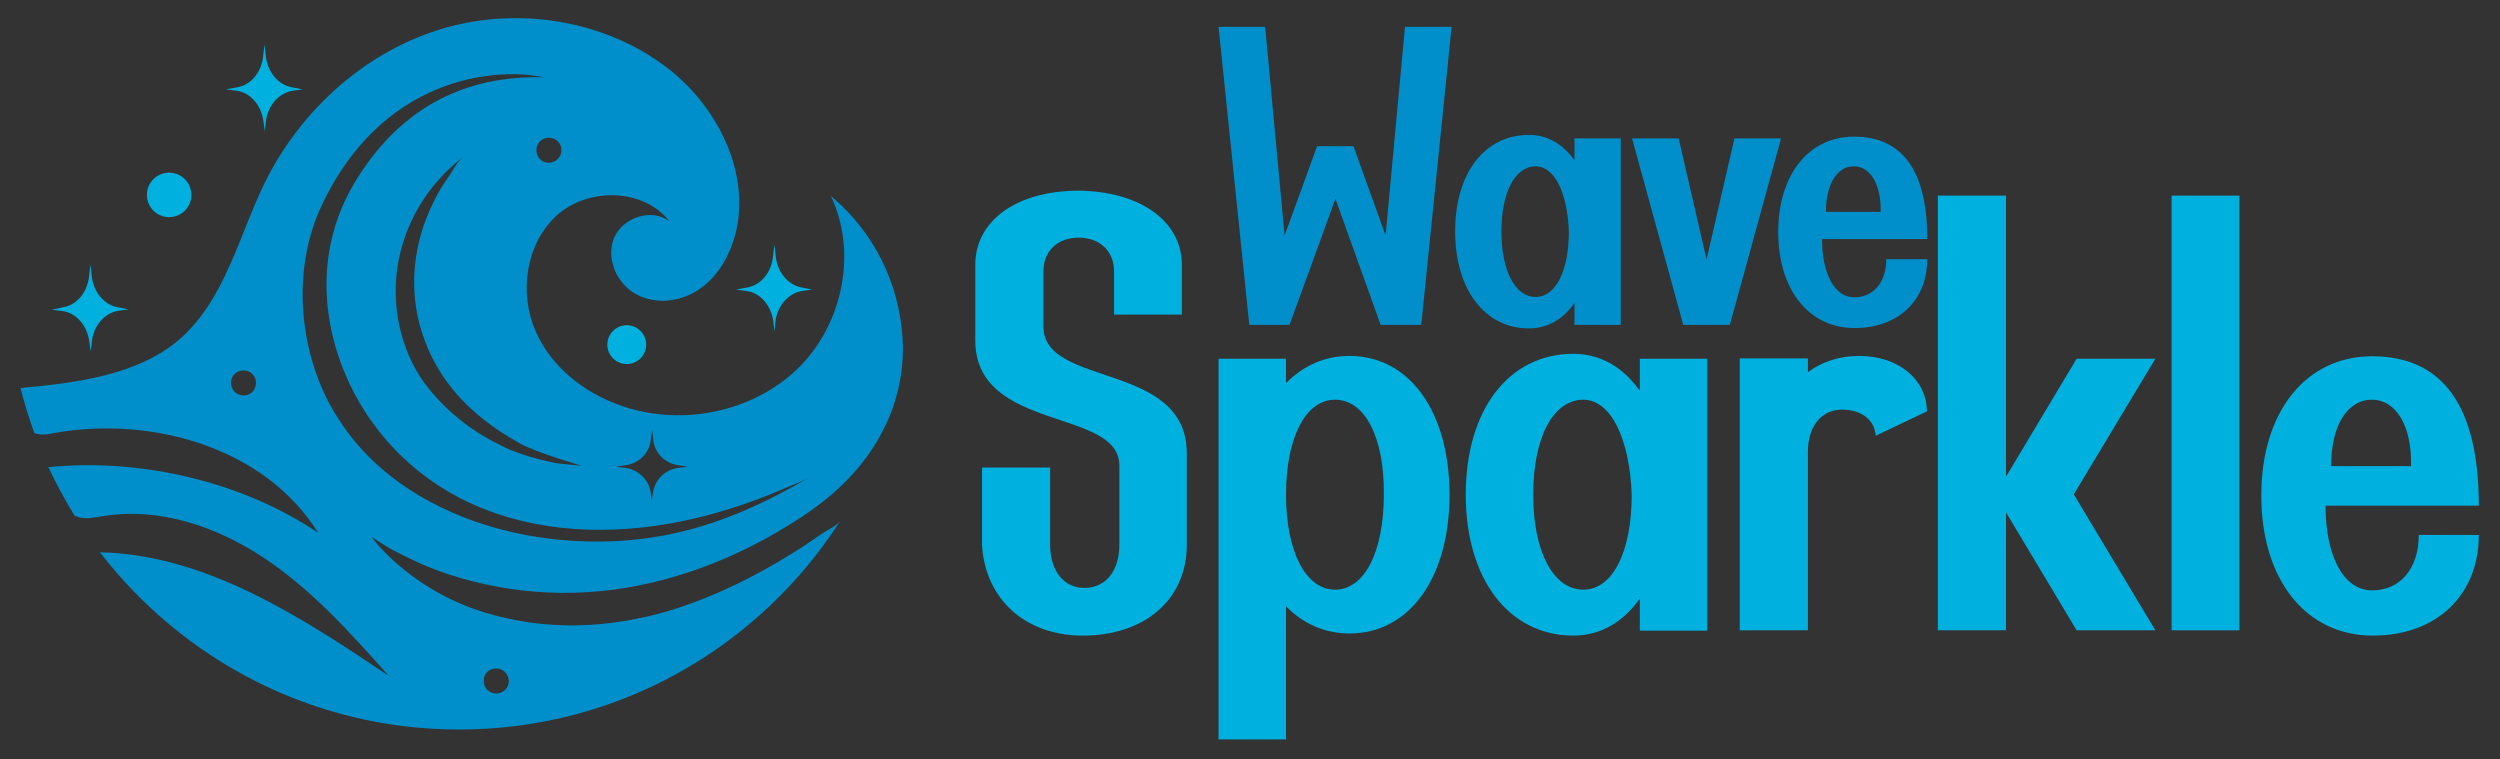
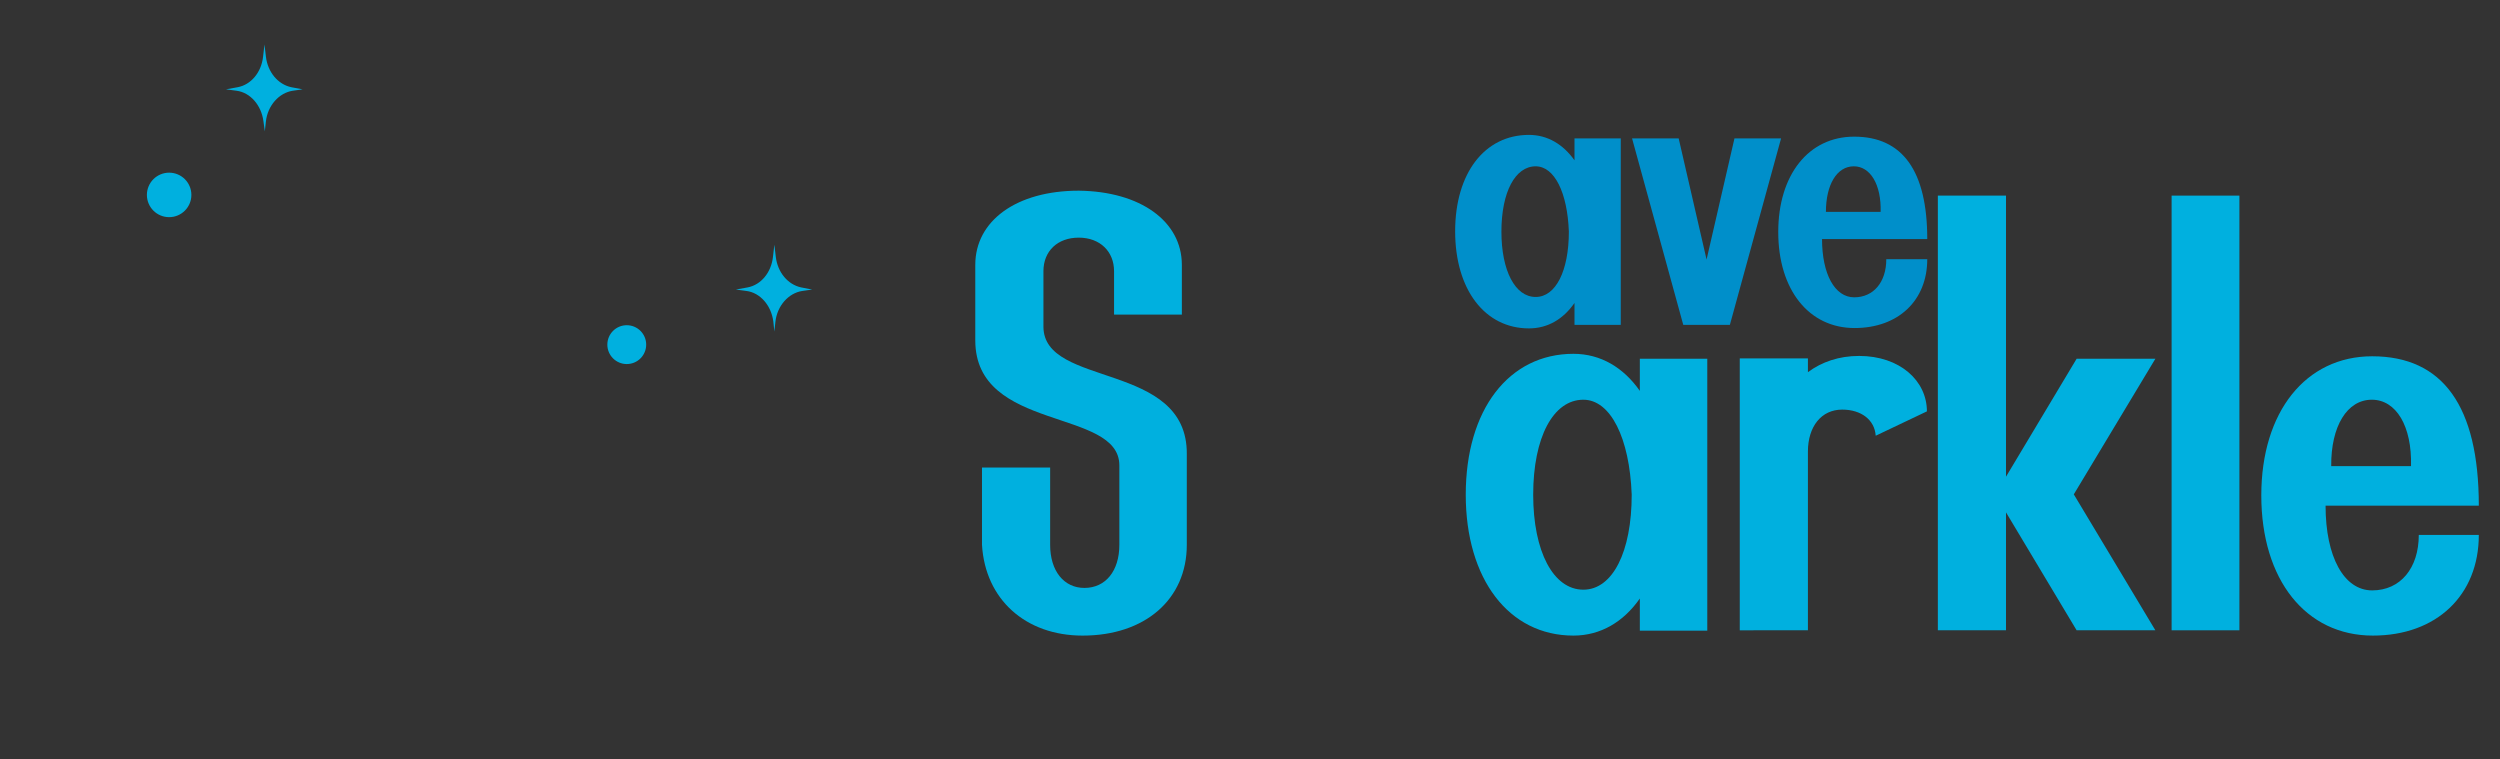
<svg xmlns="http://www.w3.org/2000/svg" version="1.1" id="Layer_1" x="0px" y="0px" viewBox="0 0 708 215" style="enable-background:new 0 0 708 215;" xml:space="preserve">
  <rect x="0" y="0" width="708" height="215" fill="#333333" stroke="none" />
  <style type="text/css">
	.st0{fill:#008FCA;}
	.st1{fill:#00B0DF;}
	.st2{fill:#E0F1F6;}
</style>
  <g>
    <g>
-       <path class="st0" d="M397.9,7.6l-5.5,59.1l-9.1-25.3H373l-9.2,25.3l-5.5-59.1h-13.2l8.7,84.4h11.4l13-35.7L391,92h11.5l8.6-84.4    H397.9z" />
      <path class="st0" d="M445.9,39.2v6.2c-3.2-4.5-7.6-7.2-12.9-7.2c-12.6,0-20.9,10.9-20.9,27.3C412.1,82,420.5,93,433,93    c5.3,0,9.7-2.6,12.9-7.2V92H459V39.2H445.9z M434.9,84.1c-5.8,0-9.7-7.4-9.7-18.5c0-11.2,3.9-18.5,9.7-18.5c5.3,0,9,7.4,9.4,18.5    C444.3,76.7,440.6,84.1,434.9,84.1z" />
      <path class="st0" d="M491.2,39.2l-7.9,34.3l-7.9-34.3h-13.2L476.7,92h13.2l14.5-52.8H491.2z" />
      <path class="st0" d="M525.1,84.2c-5.5,0-9.1-6.6-9.1-16.5h29.8c0-19.3-7-29-20.7-29c-12.9,0-21.5,10.8-21.5,27    c0,16.4,8.7,27.2,21.6,27.2c12.4,0,20.6-7.8,20.6-19.5h-11.6C534.2,79.9,530.6,84.2,525.1,84.2z M525,47.1c4.7,0,7.8,5.2,7.6,12.9    h-15.5C517.1,52.3,520.2,47.1,525,47.1z" />
      <path class="st1" d="M295.5,92.5V76.8c0-5.7,4-9.5,10-9.5s10,3.9,10,9.5v12.3h19.2V75c0-12.3-11.7-20.8-29.2-21    c-17.6,0-29.3,8.5-29.3,21v21.4c0,26,40.8,19.1,40.8,35.4v22.5c0,7.4-3.9,12.2-9.9,12.2c-5.8,0-9.7-4.8-9.7-12.2v-21.9h-19.3v21.9    c0.9,15.4,12.3,25.7,28.5,25.7c17.7,0,29.5-10.3,29.5-25.7v-25.7C336.3,102.2,295.5,109.9,295.5,92.5z" />
-       <path class="st1" d="M382.2,100.8c-7.1,0-13.2,2.8-18,7.7v-6.9h-19.1v107.8h19.1v-37.7c4.8,4.9,10.9,7.7,18,7.7    c16.9,0,28.3-15.7,28.3-39.3C410.5,116.5,399.1,100.8,382.2,100.8z M378.1,167c-8.3,0-13.9-10.8-13.9-26.9s5.5-26.9,13.9-26.9    c8.5,0,14,10.8,13.8,26.9C391.9,156.3,386.4,167,378.1,167z" />
      <path class="st1" d="M464.4,101.6v9.1c-4.6-6.6-11.1-10.5-18.8-10.5c-18.3,0-30.5,15.8-30.5,39.9c0,23.9,12.2,39.9,30.5,39.9    c7.7,0,14.2-3.9,18.8-10.5v9.1h19.1v-77H464.4z M448.4,167c-8.5,0-14.2-10.8-14.2-26.9c0-16.3,5.7-26.9,14.2-26.9    c7.7,0,13.1,10.8,13.7,26.9C462.1,156.3,456.7,167,448.4,167z" />
      <path class="st1" d="M526.5,100.8c-5.7,0-10.6,1.7-14.5,4.6v-3.9h-19.3v77H512v-50.6c0-7.1,3.8-11.9,9.7-11.9    c5.4,0,9.2,2.9,9.5,7.4l14.5-6.9C545.7,107.8,538,100.8,526.5,100.8z" />
      <path class="st1" d="M610.4,101.6h-22.3l-20,33.4V55.4h-19.3v123.1h19.3v-33.4l20,33.4h22.3l-23.1-38.5L610.4,101.6z" />
      <path class="st1" d="M615,55.4v123.1h19.2V55.4H615z" />
      <path class="st1" d="M671.8,167.2c-8,0-13.2-9.5-13.2-24H702c0-28.2-10.2-42.3-30.2-42.3c-18.8,0-31.4,15.7-31.4,39.4    c0,23.9,12.6,39.7,31.6,39.7c18,0,30-11.4,30-28.5h-17C685,160.9,679.8,167.2,671.8,167.2z M671.7,113.2c6.9,0,11.4,7.5,11.1,18.8    h-22.6C660.1,120.7,664.7,113.2,671.7,113.2z" />
    </g>
    <g>
-       <path class="st0" d="M117.8,159c4.2,2,8.5,3.5,13,4.8c9.1,2.6,18.6,4,28.1,4.1c19.8,0.2,39.3-5.4,56.7-14.7c1-0.5,1.9-1,2.9-1.6    c5.8-3.3,11.5-6.9,16.6-11.2c12.8-10.7,20.9-25.7,20.6-42.6c-0.4-15.1-6.7-29.5-17.7-39.9c-0.9-0.8-1.8-1.6-2.7-2.4    c7.5,15.7,3.5,35.8-8.7,48.2c-12.2,12.4-31.5,16.8-48.2,12c-11.4-3.3-22-11-26.7-21.9c-4.8-10.9-2.8-24.9,6.1-32.9    c8.9-7.9,24.5-7.6,31.8,1.8c-5-3.9-13.3-1.1-15.7,4.7c-2.4,5.8,0.8,13.1,6.4,16c5.6,3,12.8,2,17.9-1.6c5.2-3.6,8.5-9.5,10.1-15.6    c4.2-16.7-4.5-34.7-17.7-45.7C172.9,6,147.7,1.6,125.7,8c-22,6.4-40.4,23-50.6,43.5c-7.4,15.1-11.2,32.7-23.6,44    c-11.8,10.7-29.6,12.9-45.7,14.4c1.1,4.3,2.4,8.5,3.9,12.7c1.8,0.8,3.9,0.4,5.8,0c27.8-4.9,59.7,4.3,74.6,28.3    c-21.6-14.6-50.4-21.2-76.4-18.6c2.2,4.7,4.7,9.3,7.4,13.7c0,0,0,0,0,0c0.1,0.1,0.3,0.2,0.4,0.2c2.3,1,5,0.4,7.5,0    c16-2.7,32.4,2.9,45.9,11.9s24.4,21.2,35.2,33.3c-25-16.8-51.8-34.3-81.8-35c23.5,30.5,60.3,50.2,101.7,50.2    c45.3,0,85.1-23.5,107.9-59c-1,1.4-4,2.7-5.2,3.6c-1.9,1.3-3.8,2.6-5.8,3.9c-3.9,2.5-7.9,4.9-12,7.1c-8.1,4.4-16.6,8.1-25.5,10.8    c-15.3,4.5-31.6,5.6-47.1,1.8c-24.4-5.5-36.8-22.2-37.1-22.8c0.2,0.2,4.3,2.8,5.9,3.7C113.4,156.9,115.6,158,117.8,159z M69,112    c-2,0-3.6-1.6-3.6-3.6c0-2,1.6-3.5,3.6-3.5c2,0,3.5,1.6,3.5,3.5C72.5,110.4,71,112,69,112z M140.5,189.3c2,0,3.6,1.6,3.6,3.6    c0,2-1.6,3.5-3.6,3.5c-2,0-3.5-1.6-3.5-3.5C136.9,190.8,138.5,189.3,140.5,189.3z M177.5,131.7c3.6-0.6,6.3-3.4,6.8-7l0.4-2.9    l0.3,2.8c0.4,3.6,3.2,6.5,6.8,7.1l3,0.5l-2.7,0.3c-3.8,0.5-6.7,3.4-7.2,7.2l-0.3,2.2l-0.3-2.3c-0.5-3.7-3.5-6.6-7.2-7.1l-2.8-0.3    L177.5,131.7z M164.7,131.9c0,0-3.4-0.3-5-0.5c-1.7-0.1-3.1-0.4-4.8-0.8c-3.3-0.7-6.5-1.7-9.6-2.9c-1.6-0.6-3.2-1.4-4.7-2.2    c-7.4-3.7-14.1-9.1-19.3-15.6c-7.3-9.1-10.3-21.5-8.9-33c1-8.3,4.3-16.3,9.3-22.9c2.7-3.6,5.9-6.8,9.4-9.5c-1.7,1.4-2.8,3.7-4,5.5    c-1.7,2.3-3.2,4.8-4.4,7.4c-5.7,11.4-7.1,24.6-3.2,36.8c1,3,2.2,6,3.8,8.8c5.6,10.1,14.1,17.1,24,22.6    C151.7,128.1,164.7,131.9,164.7,131.9z M159,42.5c0,2-1.6,3.6-3.6,3.6c-2,0-3.5-1.6-3.5-3.6c0-2,1.6-3.5,3.5-3.5    C157.4,39,159,40.5,159,42.5z M95.9,118.7c-1.6-2.4-3-5-4.2-7.6c-7.4-16.1-8.3-36.4-0.7-52.7c6.6-14.1,16.7-25.9,31.1-32.4    c8.2-3.7,17.2-5.4,26.2-4.9c0.4,0,2.1,0.2,6.2,0.8c-24.1-0.8-42.2,9.8-54.3,30.2c-9.7,16.5-9.9,35.6-2.7,53.2    c6.7,16.4,19.5,29.7,35.5,37.1c9.3,4.3,19.5,6.7,29.7,7.4c20.1,1.4,40.4-3.3,58.8-11.2c2.5-1.1,5.4-2.1,7.8-3.5    c-12,7.1-24.4,12.8-37.7,15.8c-4.8,1.1-9.7,1.8-14.7,2.2c-18.7,1.3-38.3-2-54.9-10.9C111.5,136.6,102.3,128.8,95.9,118.7z" />
      <path class="st2" d="M129,91.6L129,91.6z" />
      <path class="st1" d="M219.6,91.1l-0.3,2.8L219,91c-0.6-4.5-3.7-8.1-7.6-8.6l-3-0.4l3.3-0.6c3.8-0.7,6.7-4.2,7.2-8.6l0.4-3.5    l0.4,3.4c0.5,4.4,3.4,7.9,7.2,8.7L230,82l-2.8,0.4C223.3,83,220.1,86.6,219.6,91.1z" />
      <path class="st1" d="M75.3,34.4L75,37.2l-0.4-2.9c-0.6-4.5-3.7-8.1-7.6-8.6l-3-0.4l3.3-0.6c3.8-0.7,6.7-4.2,7.2-8.6l0.4-3.5    l0.4,3.4c0.5,4.4,3.4,7.9,7.2,8.7l3.2,0.6l-2.8,0.4C79,26.3,75.8,29.9,75.3,34.4z" />
-       <path class="st1" d="M26,96.8l-0.3,2.8l-0.4-2.9c-0.6-4.5-3.7-8.1-7.6-8.6l-3-0.4L18,87c3.8-0.7,6.7-4.2,7.2-8.6l0.4-3.5l0.4,3.4    c0.5,4.4,3.4,7.9,7.2,8.7l3.2,0.6l-2.8,0.4C29.6,88.6,26.5,92.2,26,96.8z" />
      <circle class="st1" cx="47.9" cy="55.2" r="6.3" />
      <circle class="st1" cx="177.5" cy="97.6" r="5.5" />
    </g>
  </g>
</svg>